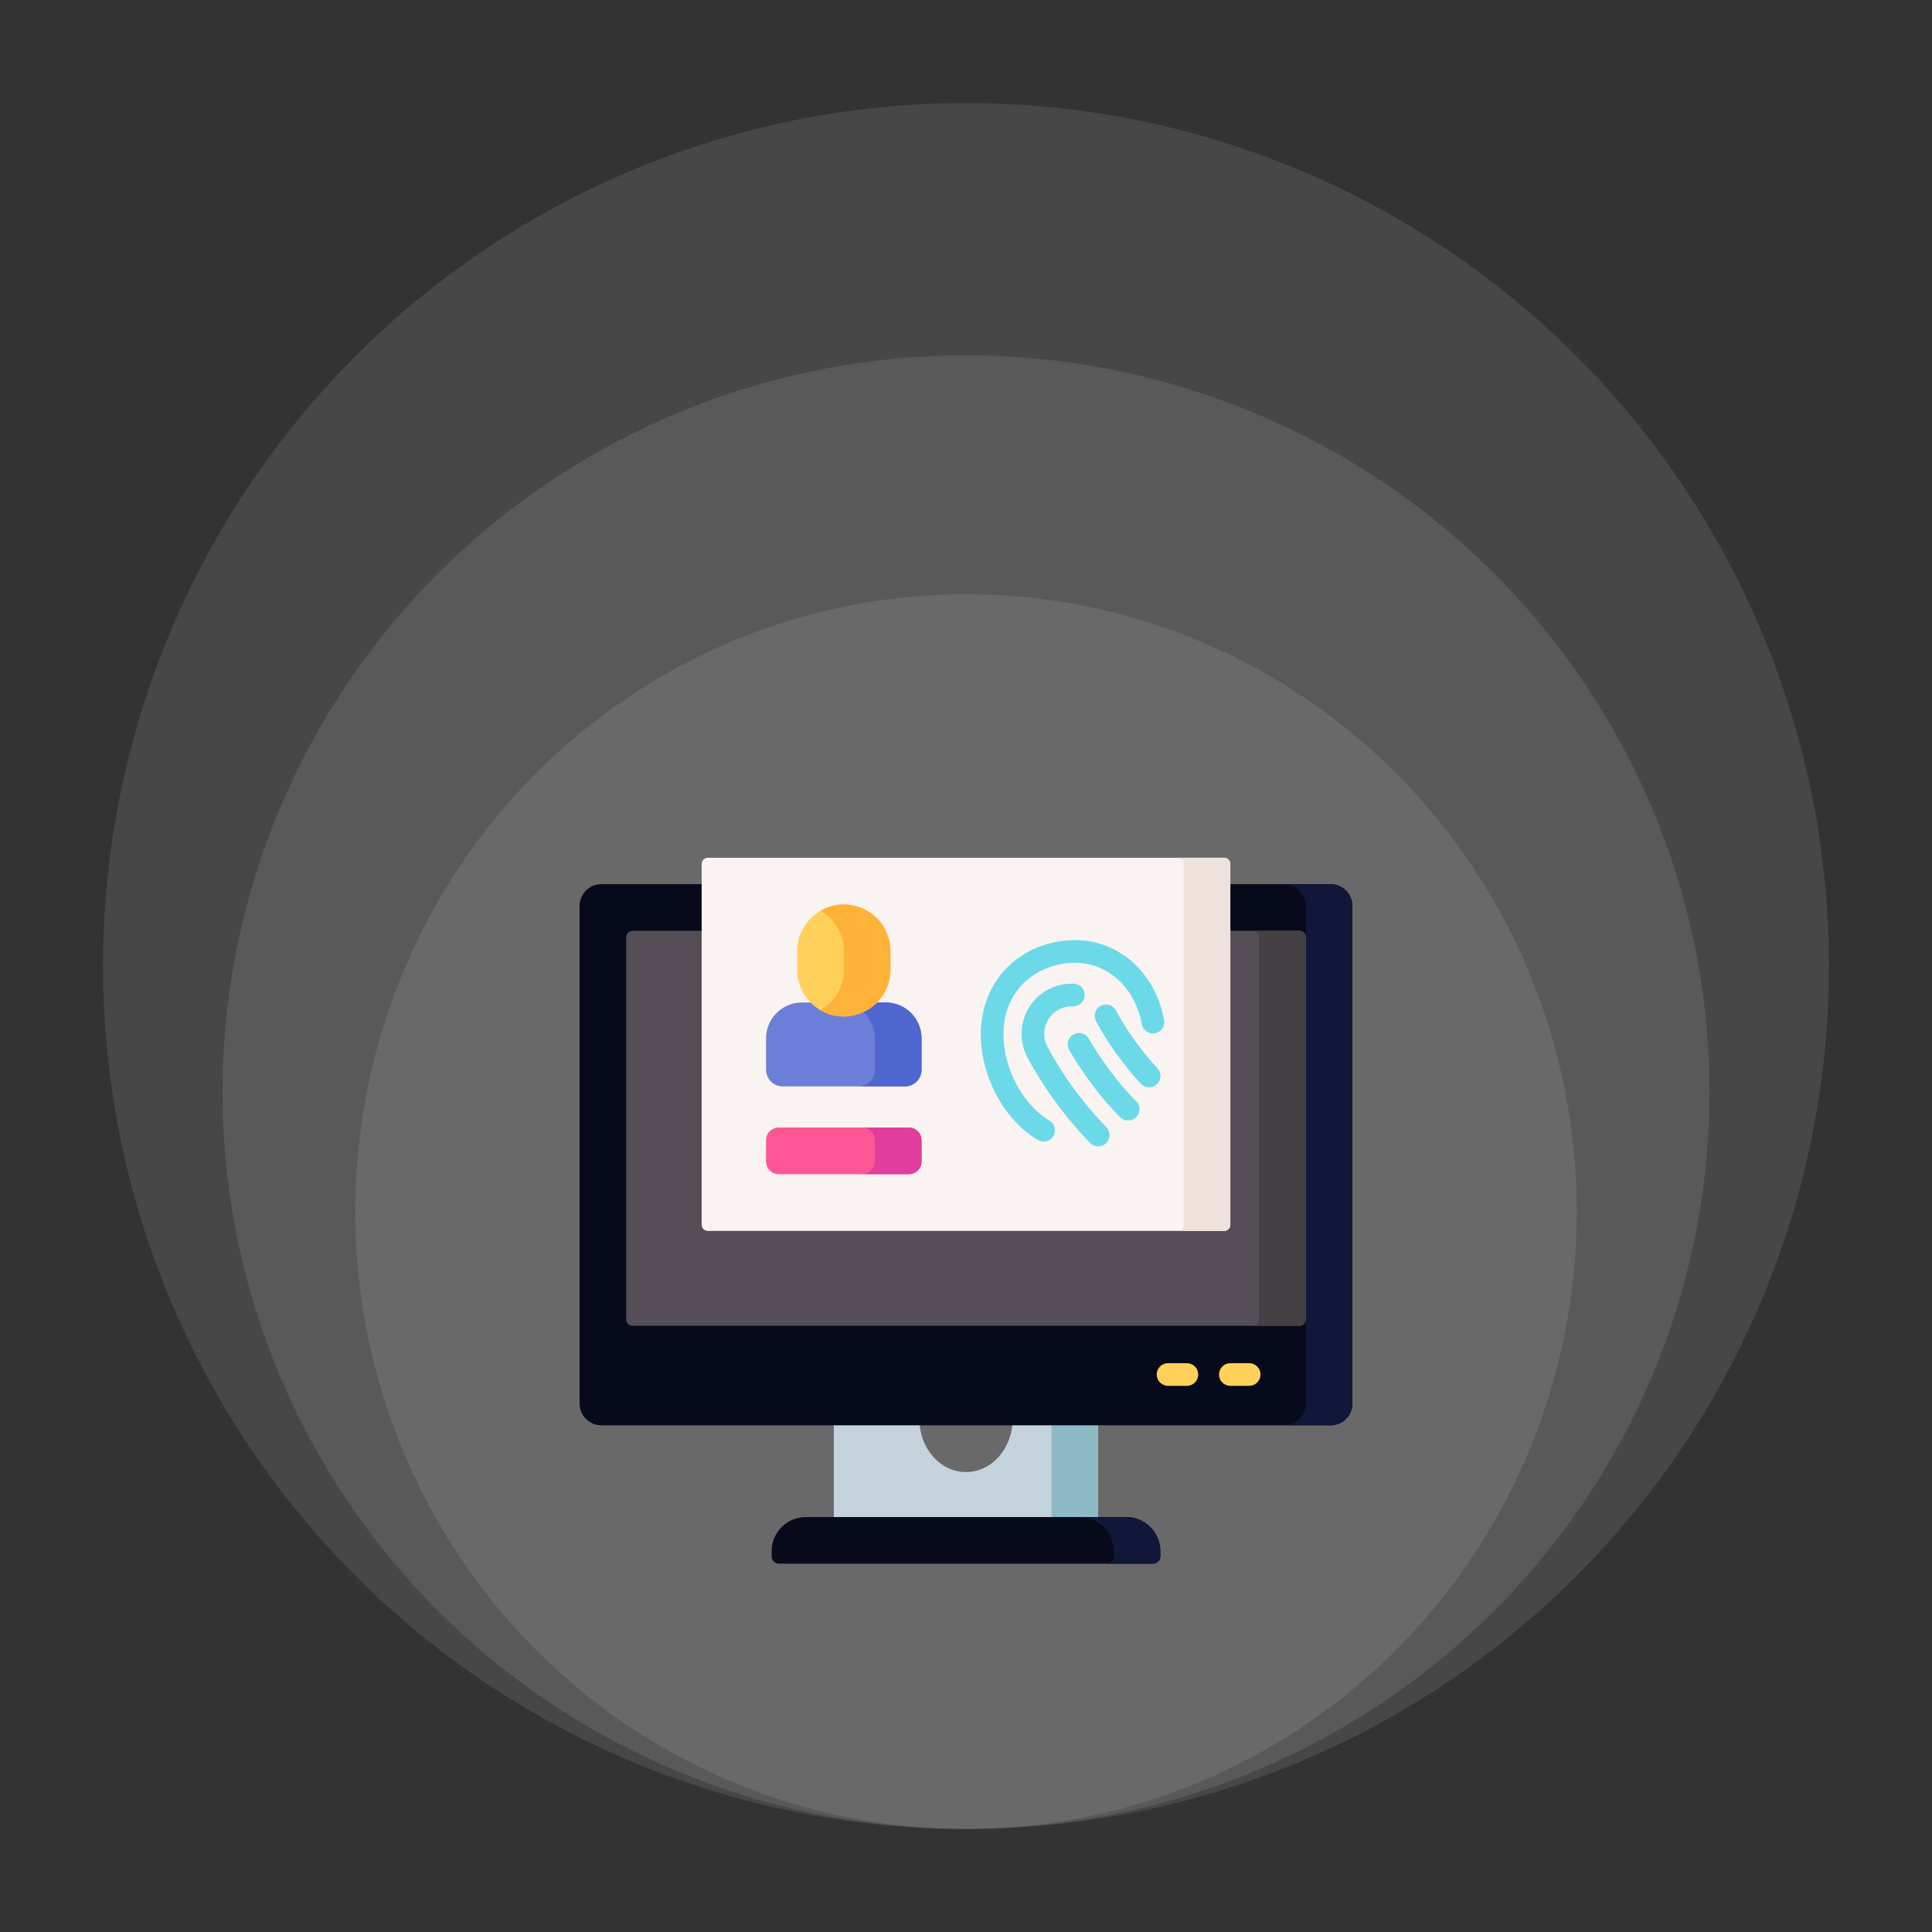
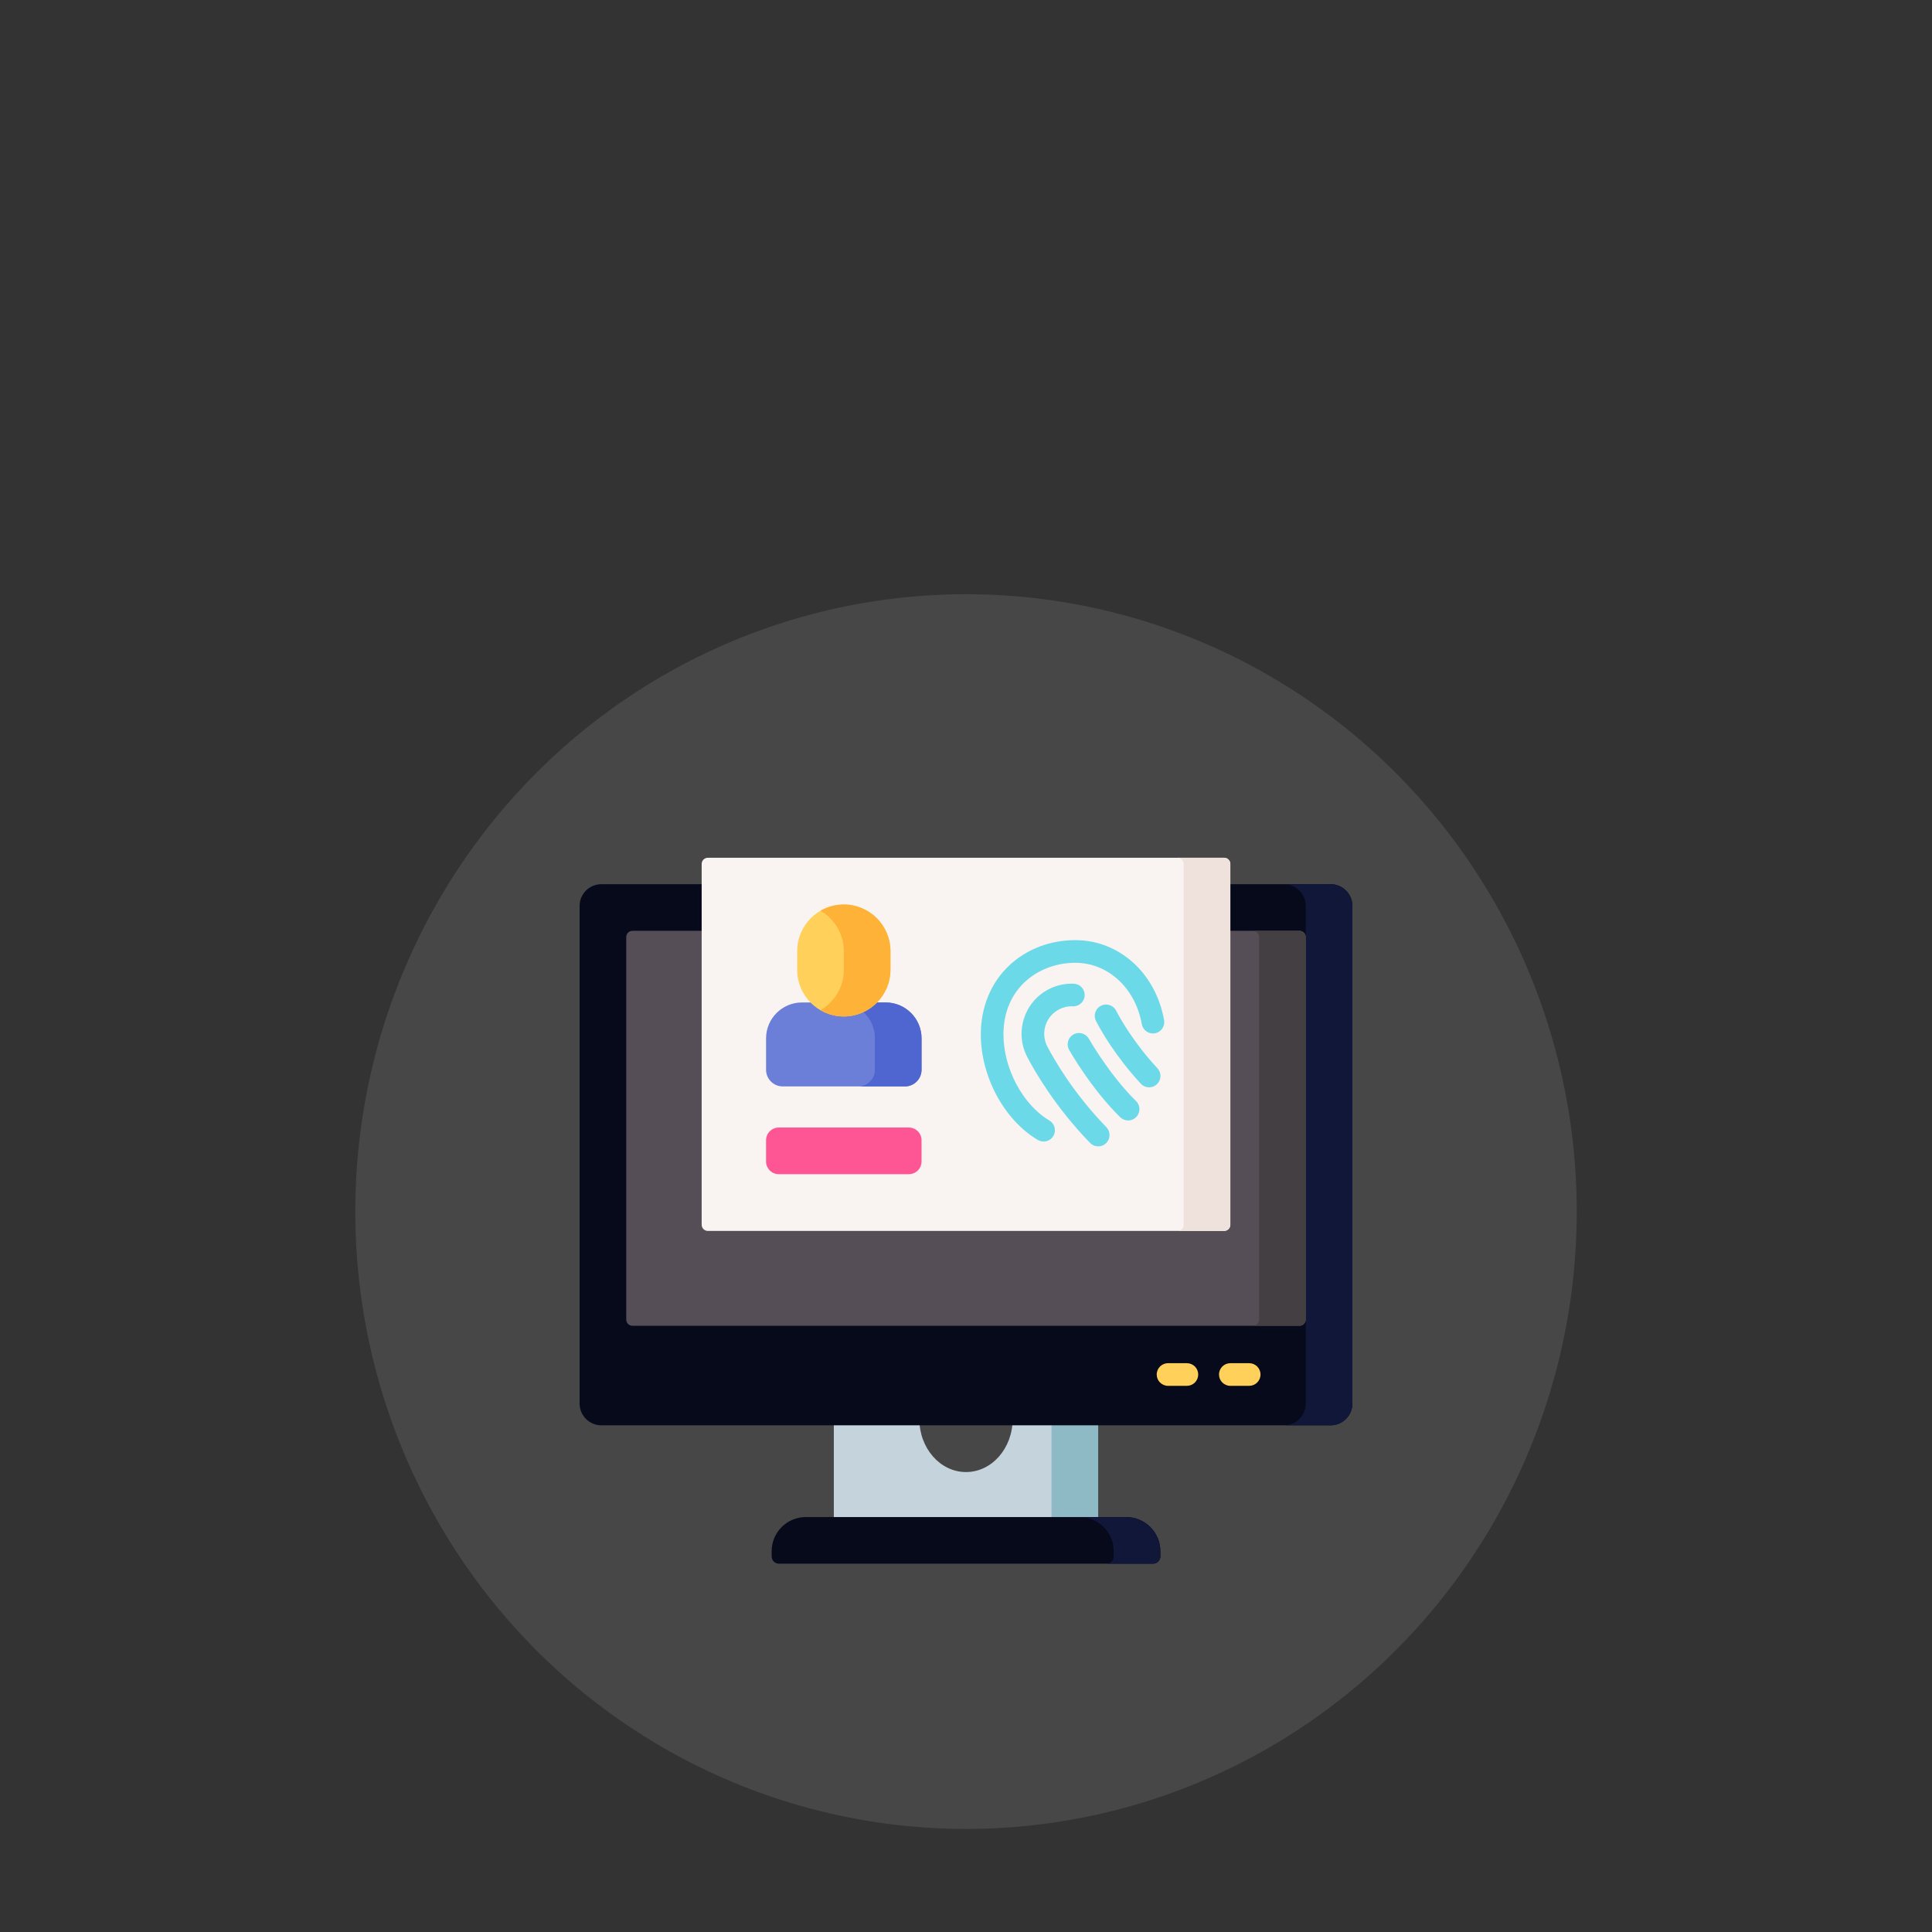
<svg xmlns="http://www.w3.org/2000/svg" width="150" height="150" viewBox="0 0 150 150" fill="none">
  <rect x="0" y="0" width="150" height="150" fill="#333333" stroke="none" />
  <ellipse cx="75.002" cy="94.067" rx="47.416" ry="47.931" fill="white" fill-opacity="0.1" />
-   <ellipse cx="75.001" cy="84.794" rx="57.723" ry="57.208" fill="white" fill-opacity="0.1" />
-   <ellipse cx="75" cy="75" rx="67" ry="67" fill="white" fill-opacity="0.1" />
  <g clip-path="url(#clip0_497_462)">
    <path d="M85.261 110.172V118.271H64.738V110.172H71.378C71.378 112.446 72.999 114.29 75 114.29C77 114.29 78.621 112.446 78.621 110.172H85.261Z" fill="#C5D3DD" />
    <path d="M81.641 110.172H85.262V118.271H81.641V110.172Z" fill="#8EBAC5" />
    <path d="M103.31 110.661H46.69C45.757 110.661 45 109.904 45 108.97V70.339C45 69.405 45.757 68.648 46.69 68.648H103.31C104.243 68.648 105 69.405 105 70.339V108.97C105 109.904 104.243 110.661 103.31 110.661Z" fill="#070A1A" />
    <path d="M103.309 68.648H99.688C100.621 68.648 101.378 69.405 101.378 70.339V108.97C101.378 109.904 100.621 110.661 99.688 110.661H103.309C104.243 110.661 104.999 109.904 104.999 108.97V70.339C104.999 69.405 104.243 68.648 103.309 68.648Z" fill="#101739" />
    <path d="M48.621 102.451V72.752C48.621 72.624 48.672 72.501 48.763 72.411C48.853 72.32 48.976 72.269 49.104 72.269H100.895C101.023 72.269 101.146 72.32 101.236 72.411C101.327 72.501 101.378 72.624 101.378 72.752V102.451C101.378 102.579 101.327 102.702 101.236 102.792C101.146 102.883 101.023 102.934 100.895 102.934H49.104C48.976 102.934 48.853 102.883 48.763 102.792C48.672 102.702 48.621 102.579 48.621 102.451Z" fill="#554E56" />
    <path d="M100.895 72.269H97.273C97.401 72.269 97.524 72.32 97.615 72.411C97.706 72.501 97.756 72.624 97.756 72.752V102.451C97.756 102.579 97.706 102.702 97.615 102.792C97.524 102.883 97.401 102.934 97.273 102.934H100.895C101.023 102.934 101.146 102.883 101.237 102.792C101.327 102.702 101.378 102.579 101.378 102.451V72.752C101.378 72.624 101.327 72.501 101.237 72.411C101.146 72.32 101.023 72.269 100.895 72.269Z" fill="#433F43" />
    <path d="M89.52 121.405H60.481C60.33 121.405 60.185 121.345 60.077 121.238C59.97 121.131 59.91 120.985 59.91 120.834V120.439C59.91 118.972 61.099 117.783 62.566 117.783H87.435C88.902 117.783 90.091 118.972 90.091 120.439V120.834C90.091 120.909 90.076 120.983 90.048 121.052C90.019 121.122 89.977 121.185 89.924 121.238C89.871 121.291 89.808 121.333 89.739 121.362C89.669 121.39 89.595 121.405 89.52 121.405Z" fill="#070A1A" />
    <path d="M87.434 117.783H83.812C85.279 117.783 86.468 118.972 86.468 120.439V120.834C86.468 120.985 86.408 121.131 86.301 121.238C86.194 121.345 86.049 121.405 85.897 121.405H89.519C89.67 121.405 89.816 121.345 89.923 121.238C90.03 121.131 90.09 120.985 90.09 120.834V120.439C90.09 118.972 88.901 117.783 87.434 117.783Z" fill="#101739" />
    <path d="M95.04 95.57H54.959C54.831 95.57 54.709 95.519 54.618 95.428C54.527 95.338 54.477 95.215 54.477 95.087V67.079C54.477 66.951 54.527 66.828 54.618 66.737C54.709 66.647 54.831 66.596 54.959 66.596H95.04C95.168 66.596 95.291 66.647 95.381 66.737C95.472 66.828 95.523 66.951 95.523 67.079V95.087C95.523 95.15 95.51 95.213 95.486 95.272C95.462 95.33 95.426 95.383 95.381 95.428C95.337 95.473 95.283 95.508 95.225 95.533C95.166 95.557 95.103 95.57 95.04 95.57Z" fill="#F9F3F1" />
    <path d="M95.04 66.596H91.418C91.546 66.596 91.669 66.647 91.759 66.737C91.85 66.828 91.901 66.951 91.901 67.079V95.087C91.901 95.215 91.85 95.338 91.759 95.428C91.669 95.519 91.546 95.57 91.418 95.57H95.04C95.168 95.57 95.291 95.519 95.381 95.428C95.472 95.338 95.523 95.215 95.523 95.087V67.079C95.523 66.951 95.472 66.828 95.381 66.737C95.291 66.647 95.168 66.596 95.04 66.596Z" fill="#EFE2DD" />
    <path d="M70.256 84.349H60.77C60.056 84.349 59.477 83.77 59.477 83.056V80.62C59.477 79.079 60.726 77.83 62.267 77.83H68.759C70.3 77.83 71.549 79.079 71.549 80.62V83.056C71.549 83.77 70.97 84.349 70.256 84.349Z" fill="#6C7FD8" />
    <path d="M68.758 77.83H65.137C66.678 77.83 67.927 79.079 67.927 80.62V83.056C67.927 83.77 67.348 84.349 66.634 84.349H70.256C70.97 84.349 71.549 83.77 71.549 83.056V80.62C71.549 79.079 70.299 77.83 68.758 77.83Z" fill="#4F66D0" />
    <path d="M70.562 91.163H60.463C60.201 91.163 59.95 91.059 59.766 90.874C59.581 90.689 59.477 90.438 59.477 90.176V88.527C59.477 88.266 59.581 88.015 59.766 87.83C59.95 87.645 60.201 87.541 60.463 87.541H70.562C70.824 87.541 71.075 87.645 71.26 87.83C71.445 88.015 71.549 88.266 71.549 88.527V90.176C71.549 90.438 71.445 90.689 71.26 90.874C71.075 91.059 70.824 91.163 70.562 91.163Z" fill="#FE5694" />
-     <path d="M70.563 87.541H66.941C67.203 87.541 67.454 87.645 67.639 87.83C67.824 88.015 67.928 88.266 67.928 88.527V90.176C67.928 90.438 67.824 90.689 67.639 90.874C67.454 91.059 67.203 91.163 66.941 91.163H70.563C70.825 91.163 71.076 91.059 71.261 90.874C71.445 90.689 71.549 90.438 71.549 90.176V88.527C71.549 88.266 71.445 88.015 71.261 87.83C71.076 87.645 70.825 87.541 70.563 87.541Z" fill="#E03D9C" />
    <path d="M61.893 75.301V73.846C61.893 71.846 63.514 70.225 65.514 70.225C67.514 70.225 69.136 71.846 69.136 73.846V75.288C69.136 77.292 67.512 78.917 65.508 78.917C63.511 78.917 61.893 77.298 61.893 75.301Z" fill="#FFD15B" />
    <path d="M65.513 70.225C64.877 70.224 64.252 70.391 63.702 70.71C64.784 71.337 65.513 72.506 65.513 73.846V75.289C65.513 76.632 64.782 77.804 63.697 78.431C64.247 78.75 64.871 78.918 65.506 78.917C67.51 78.917 69.135 77.293 69.135 75.289V73.846C69.135 71.846 67.513 70.225 65.513 70.225Z" fill="#FEB237" />
    <path d="M90.382 79.218C89.734 75.552 86.896 72.992 83.482 72.992C81.539 72.992 79.727 73.682 78.381 74.936C76.943 76.275 76.15 78.183 76.15 80.31C76.15 83.593 77.971 86.963 80.577 88.506C80.676 88.565 80.786 88.604 80.9 88.62C81.014 88.637 81.131 88.63 81.243 88.602C81.355 88.573 81.46 88.522 81.552 88.453C81.644 88.384 81.722 88.297 81.781 88.198C81.9 87.997 81.934 87.758 81.876 87.532C81.818 87.306 81.673 87.112 81.472 86.994C79.407 85.771 77.908 82.96 77.908 80.31C77.908 76.66 80.712 74.75 83.482 74.75C86.028 74.75 88.154 76.713 88.651 79.524C88.695 79.751 88.826 79.952 89.016 80.083C89.206 80.214 89.44 80.265 89.668 80.224C89.895 80.184 90.098 80.056 90.231 79.868C90.365 79.679 90.419 79.446 90.382 79.218Z" fill="#6BD9E7" />
    <path d="M86.656 78.469C86.604 78.365 86.531 78.274 86.443 78.199C86.355 78.124 86.252 78.067 86.142 78.032C86.032 77.997 85.916 77.984 85.8 77.994C85.685 78.003 85.573 78.036 85.47 78.089C85.367 78.142 85.276 78.216 85.201 78.304C85.127 78.393 85.071 78.495 85.036 78.606C85.001 78.716 84.989 78.832 84.999 78.948C85.009 79.063 85.042 79.175 85.096 79.278C85.487 80.032 86.609 82.015 88.574 84.137C88.656 84.226 88.756 84.297 88.867 84.345C88.978 84.394 89.098 84.419 89.219 84.418C89.39 84.418 89.557 84.369 89.7 84.275C89.843 84.181 89.956 84.048 90.024 83.891C90.093 83.735 90.114 83.561 90.085 83.393C90.057 83.224 89.98 83.068 89.864 82.942C88.044 80.978 87.015 79.159 86.656 78.469ZM81.312 81.247C80.77 80.203 81.177 78.912 82.221 78.37C82.552 78.197 82.923 78.115 83.296 78.131C83.776 78.151 84.192 77.777 84.213 77.292C84.224 77.059 84.141 76.832 83.984 76.66C83.826 76.488 83.607 76.385 83.374 76.375C82.693 76.345 82.016 76.495 81.41 76.81C79.507 77.799 78.763 80.153 79.752 82.057C80.308 83.125 81.896 85.913 84.634 88.737C84.716 88.822 84.814 88.889 84.922 88.935C85.031 88.981 85.147 89.004 85.265 89.004C85.438 89.004 85.606 88.953 85.75 88.858C85.894 88.763 86.007 88.627 86.074 88.468C86.141 88.309 86.16 88.134 86.129 87.964C86.097 87.794 86.016 87.638 85.896 87.514C83.32 84.856 81.832 82.245 81.312 81.247Z" fill="#6BD9E7" />
    <path d="M84.531 80.638C84.415 80.438 84.225 80.292 84.002 80.232C83.779 80.171 83.541 80.201 83.339 80.315C83.138 80.428 82.99 80.617 82.926 80.839C82.863 81.061 82.89 81.3 83.001 81.502C83.07 81.625 84.722 84.531 86.971 86.74C87.135 86.901 87.356 86.992 87.587 86.992C87.761 86.992 87.931 86.94 88.076 86.842C88.221 86.745 88.334 86.607 88.4 86.445C88.466 86.284 88.483 86.106 88.447 85.935C88.412 85.764 88.327 85.608 88.202 85.486C86.135 83.455 84.547 80.666 84.531 80.638Z" fill="#6BD9E7" />
    <path d="M96.987 105.838H95.522C95.037 105.838 94.644 106.231 94.644 106.717C94.644 107.202 95.037 107.596 95.522 107.596H96.987C97.22 107.596 97.444 107.503 97.609 107.338C97.773 107.173 97.866 106.95 97.866 106.717C97.866 106.484 97.773 106.26 97.609 106.095C97.444 105.93 97.22 105.838 96.987 105.838ZM92.15 105.838H90.686C90.2 105.838 89.807 106.231 89.807 106.717C89.807 107.202 90.2 107.596 90.686 107.596H92.15C92.383 107.596 92.607 107.503 92.772 107.338C92.936 107.173 93.029 106.95 93.029 106.717C93.029 106.484 92.936 106.26 92.772 106.095C92.607 105.93 92.383 105.838 92.15 105.838Z" fill="#FFD15B" />
  </g>
  <defs>
    <clipPath id="clip0_497_462">
      <rect width="60" height="60" fill="white" transform="translate(45 64)" />
    </clipPath>
  </defs>
</svg>